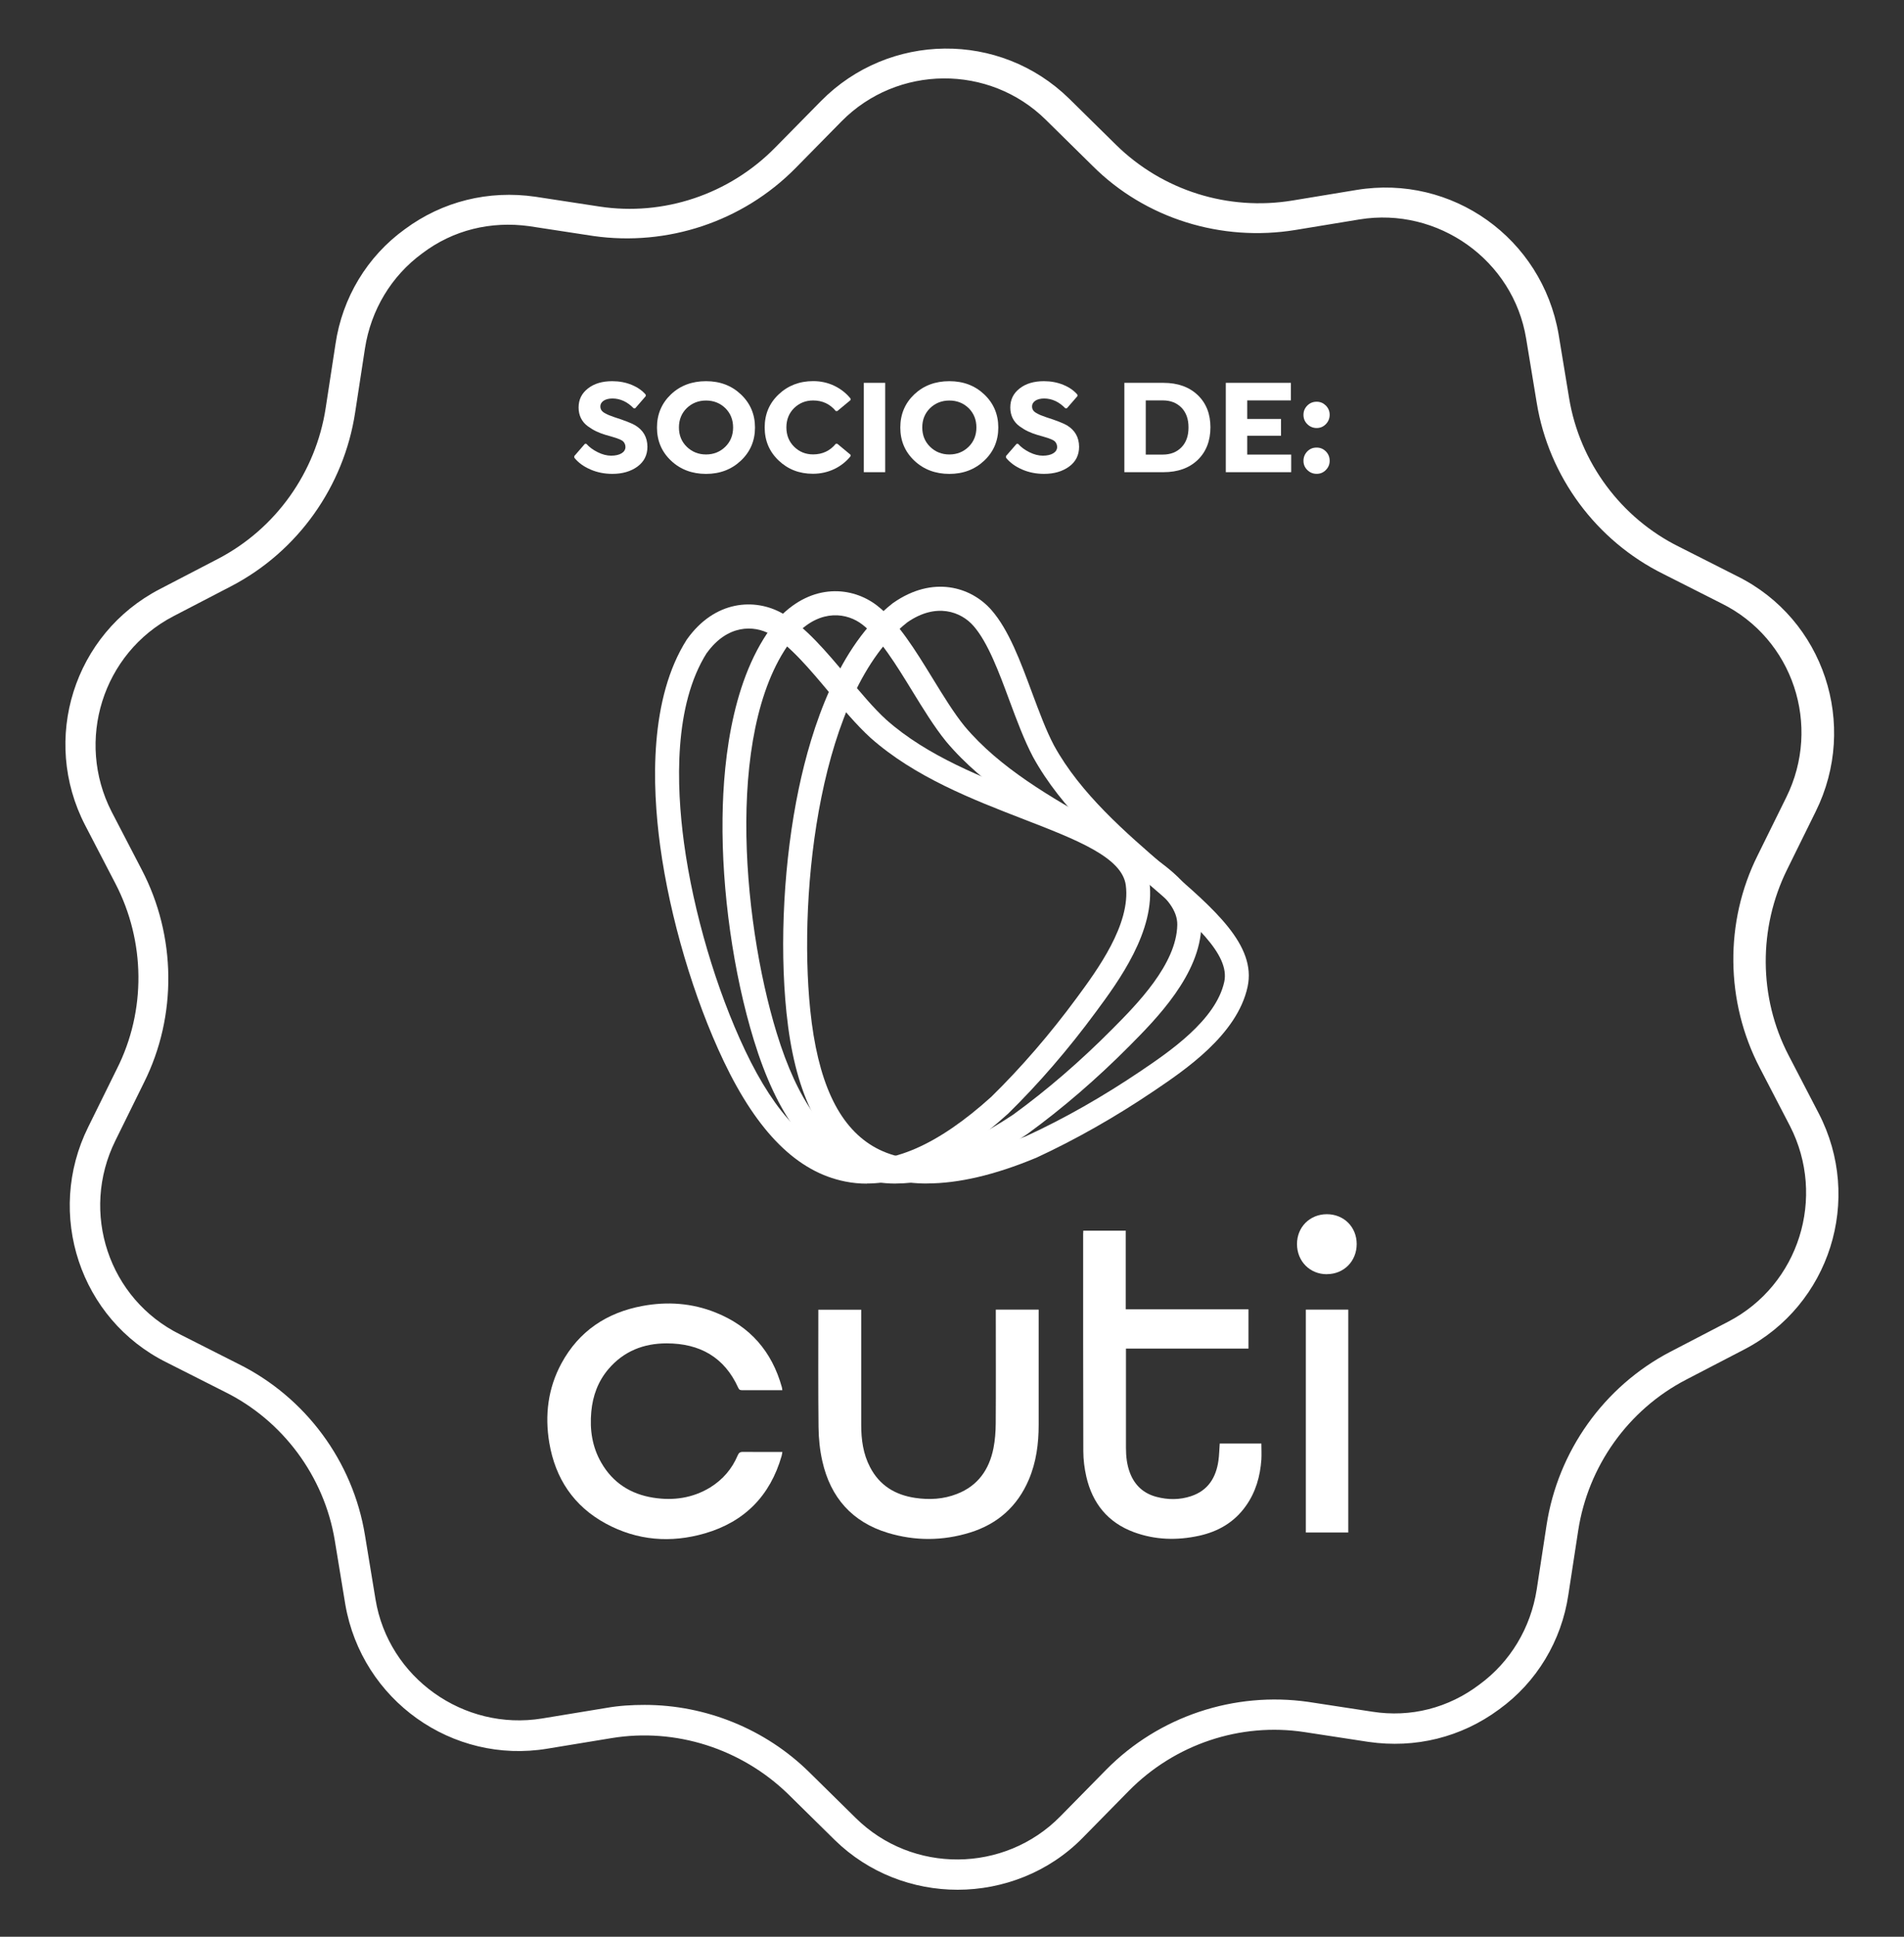
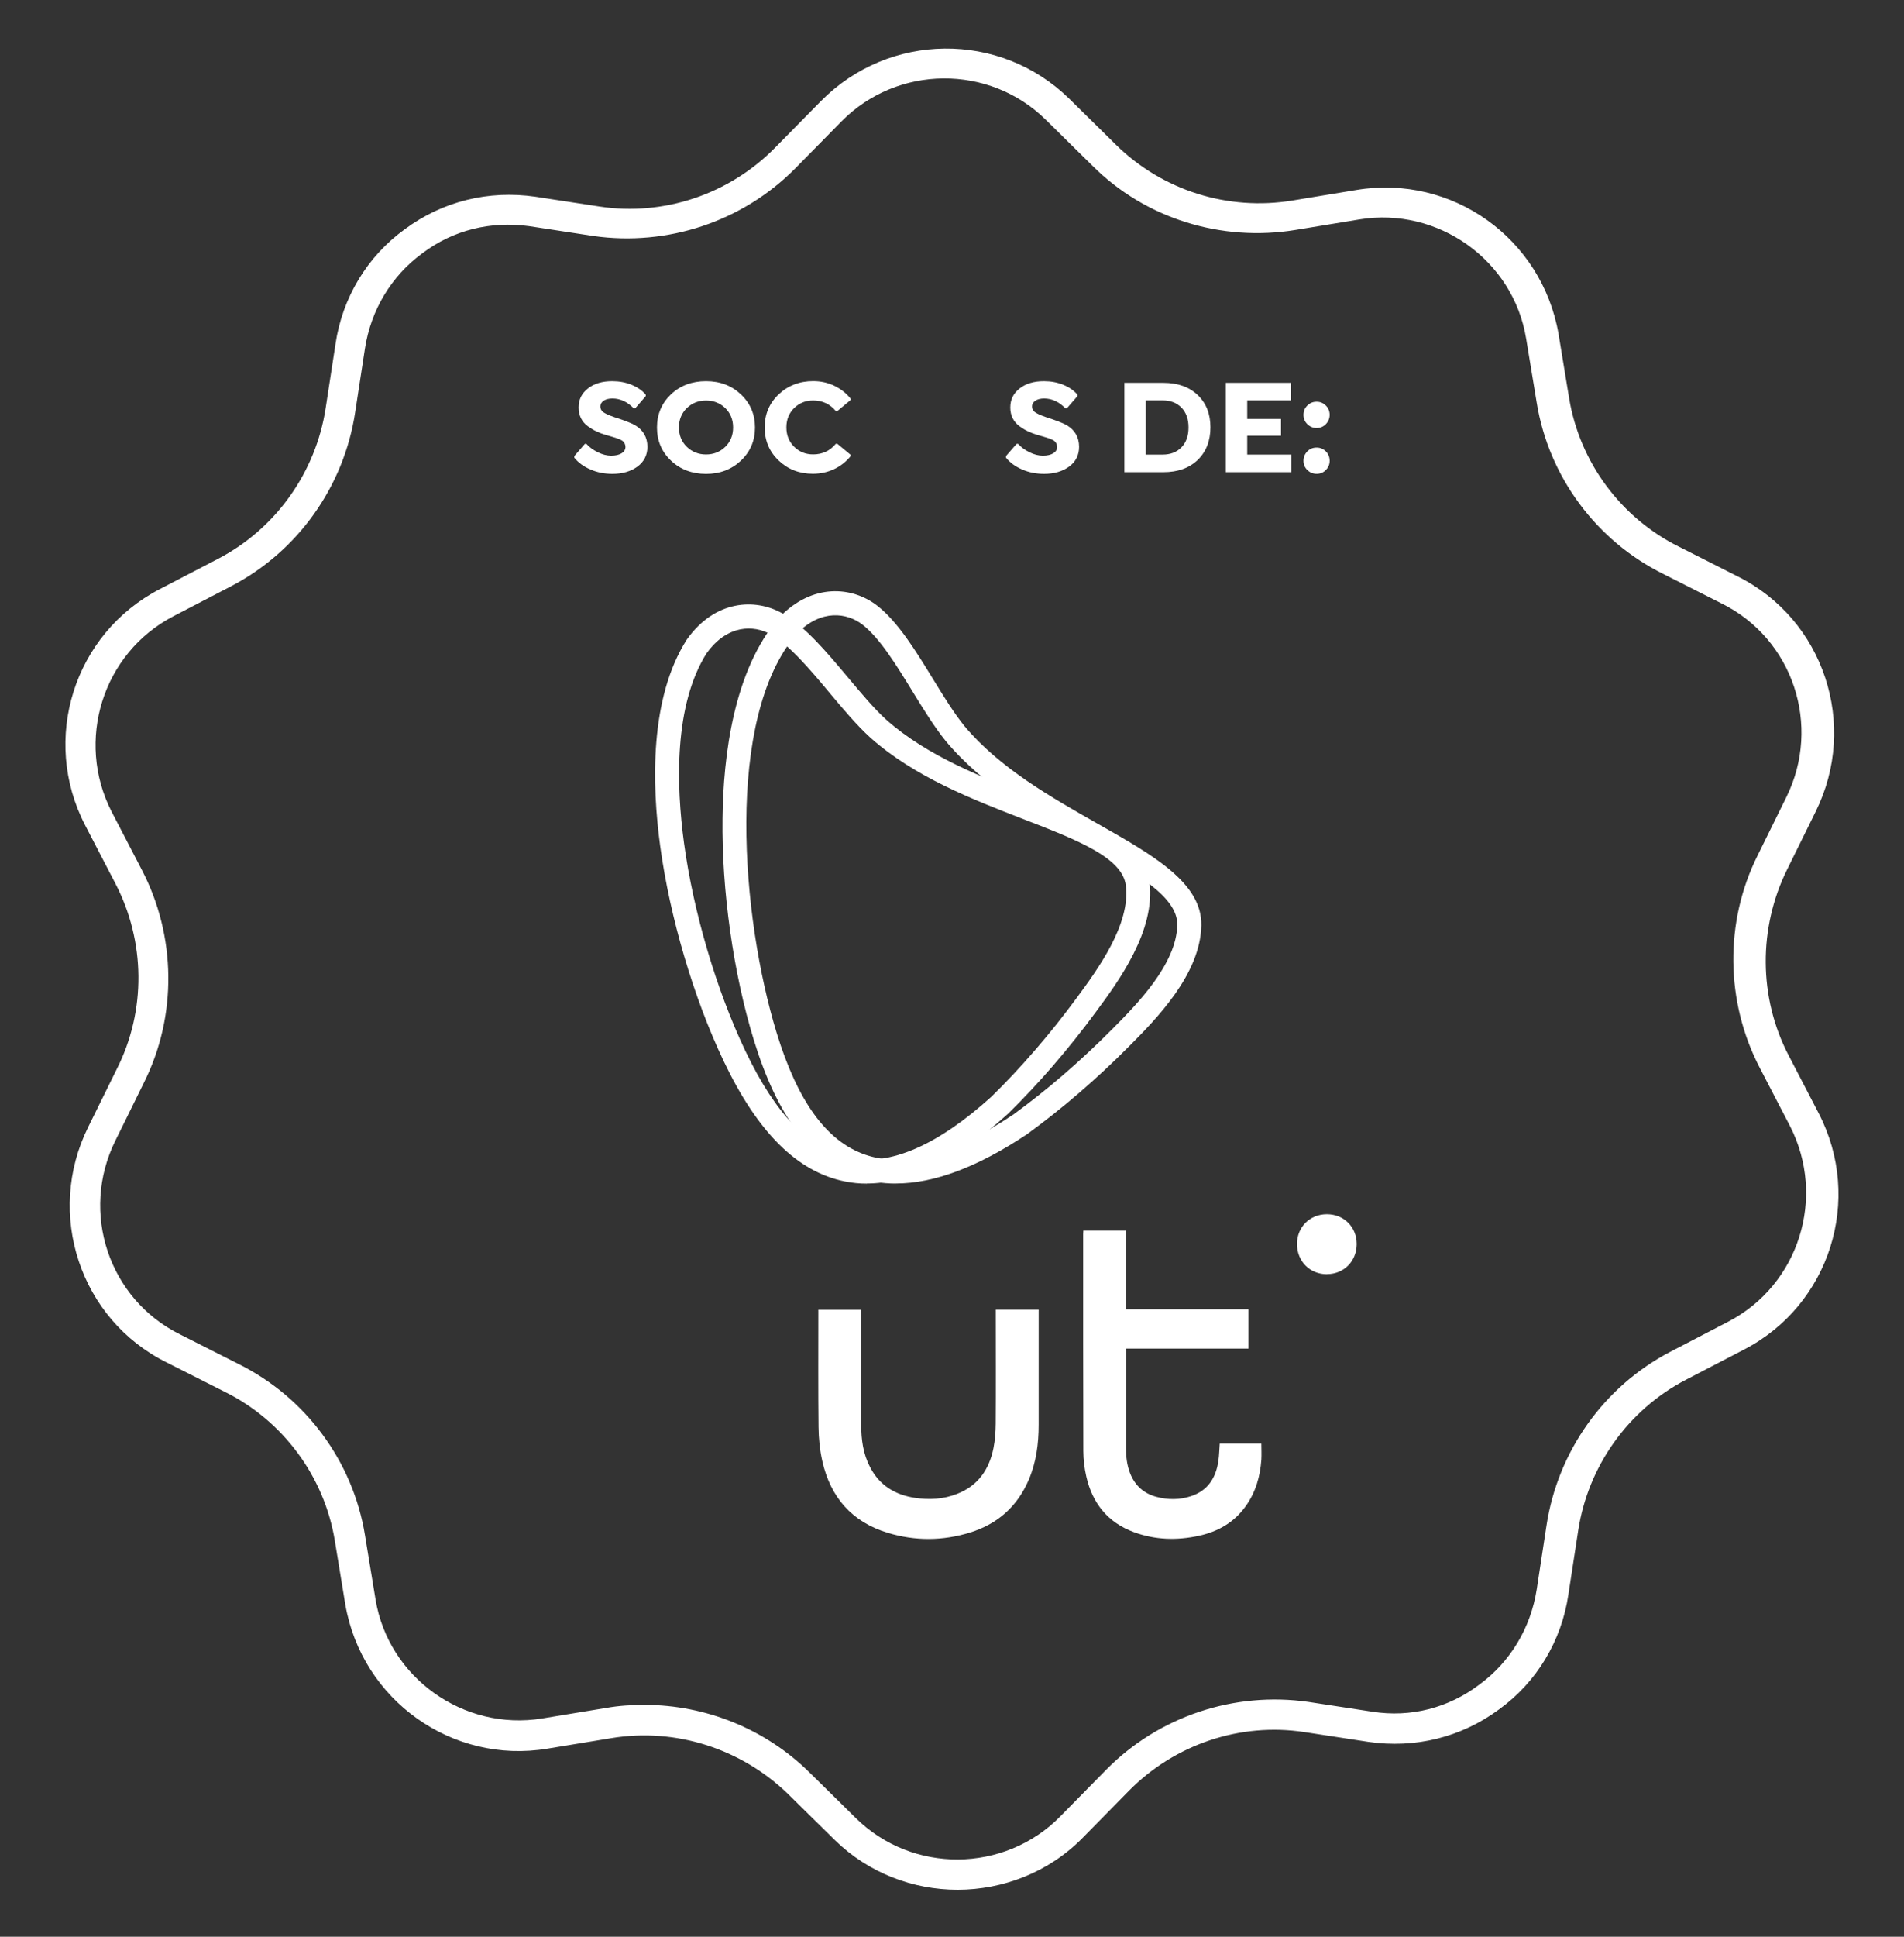
<svg xmlns="http://www.w3.org/2000/svg" width="60" height="61" viewBox="0 0 60 61" fill="none">
  <rect x="0" y="0" width="60" height="61" fill="#333333" stroke="none" />
  <path d="M34.136 38.761H35.476V41.239H39.343V42.476H35.482V45.599C35.482 45.872 35.511 46.14 35.611 46.398C35.762 46.786 36.04 47.039 36.442 47.145C36.808 47.242 37.175 47.242 37.532 47.124C38.07 46.946 38.321 46.537 38.396 46.003C38.422 45.827 38.422 45.65 38.437 45.466H39.749C39.749 45.634 39.759 45.804 39.749 45.972C39.711 46.5 39.572 46.995 39.26 47.432C38.897 47.946 38.389 48.238 37.784 48.371C37.09 48.522 36.402 48.504 35.731 48.257C34.91 47.953 34.426 47.349 34.233 46.51C34.173 46.247 34.138 45.972 34.138 45.704C34.131 43.425 34.133 41.148 34.133 38.869C34.133 38.834 34.136 38.801 34.138 38.761H34.136Z" fill="white" />
-   <path d="M24.654 43.786H23.391C23.333 43.786 23.295 43.778 23.266 43.715C22.829 42.744 22.05 42.313 21.014 42.311C20.283 42.309 19.653 42.557 19.17 43.125C18.843 43.512 18.679 43.966 18.633 44.463C18.581 45.029 18.66 45.57 18.948 46.069C19.313 46.703 19.874 47.06 20.587 47.172C21.219 47.271 21.826 47.186 22.381 46.848C22.775 46.604 23.065 46.268 23.246 45.841C23.281 45.756 23.324 45.727 23.419 45.729C23.826 45.734 24.232 45.731 24.655 45.731C24.646 45.781 24.64 45.821 24.63 45.86C24.269 47.113 23.461 47.932 22.214 48.295C21.138 48.607 20.08 48.524 19.089 47.986C18.078 47.437 17.498 46.564 17.309 45.439C17.164 44.571 17.268 43.726 17.691 42.943C18.244 41.923 19.12 41.341 20.249 41.132C21.031 40.987 21.805 41.041 22.549 41.339C23.635 41.772 24.325 42.565 24.638 43.69C24.646 43.718 24.648 43.749 24.654 43.792V43.786Z" fill="white" />
  <path d="M31.38 41.248H32.731V44.876C32.731 45.469 32.656 46.051 32.42 46.604C32.062 47.445 31.438 47.999 30.572 48.268C29.712 48.535 28.84 48.539 27.98 48.28C26.849 47.938 26.171 47.161 25.914 46.022C25.835 45.674 25.798 45.309 25.794 44.95C25.781 43.747 25.788 42.543 25.788 41.341V41.252H27.139V44.88C27.139 45.342 27.199 45.792 27.418 46.21C27.717 46.786 28.21 47.085 28.84 47.178C29.287 47.244 29.731 47.221 30.159 47.052C30.82 46.795 31.173 46.283 31.307 45.611C31.357 45.357 31.376 45.094 31.378 44.837C31.386 43.689 31.38 42.539 31.38 41.391V41.248Z" fill="white" />
-   <path d="M42.488 48.268H41.15V41.248H42.488V48.268Z" fill="white" />
  <path d="M41.811 40.133C41.278 40.133 40.874 39.727 40.872 39.186C40.87 38.649 41.276 38.243 41.813 38.243C42.351 38.243 42.755 38.649 42.753 39.186C42.751 39.725 42.347 40.131 41.813 40.131L41.811 40.133Z" fill="white" />
-   <path d="M29.213 37.276C28.411 37.276 27.712 37.099 27.118 36.747C25.802 35.962 25.038 34.373 24.783 31.887C24.559 29.7 24.704 27.067 25.17 24.844C25.574 22.919 26.416 20.341 28.135 18.997L28.152 18.986C29.393 18.12 30.599 18.477 31.245 19.216C31.79 19.838 32.161 20.841 32.52 21.81C32.751 22.426 32.965 23.01 33.216 23.482C34.049 24.997 35.474 26.224 36.73 27.307C38.269 28.631 39.597 29.775 39.315 31.08C38.988 32.591 37.343 33.699 36.361 34.362C35.138 35.187 33.893 35.892 32.656 36.465L32.642 36.47C31.349 37.008 30.203 37.274 29.213 37.274V37.276ZM28.593 19.6C25.84 21.761 25.147 28.039 25.533 31.812C25.763 34.043 26.407 35.444 27.505 36.099C28.61 36.76 30.24 36.65 32.348 35.778C33.547 35.226 34.755 34.538 35.942 33.737C36.829 33.138 38.317 32.135 38.58 30.921C38.767 30.053 37.596 29.046 36.239 27.879C34.935 26.756 33.454 25.48 32.553 23.841C32.277 23.319 32.041 22.685 31.813 22.072C31.479 21.168 31.131 20.232 30.677 19.714C30.286 19.266 29.505 18.968 28.593 19.6Z" fill="white" />
  <path d="M28.23 37.278C27.793 37.278 27.377 37.211 26.989 37.071C25.545 36.557 24.488 35.146 23.755 32.757C23.109 30.654 22.74 28.045 22.769 25.772C22.792 23.804 23.119 21.114 24.544 19.461L24.557 19.446C25.605 18.355 26.859 18.473 27.636 19.071C28.291 19.577 28.85 20.487 29.391 21.369C29.735 21.929 30.06 22.459 30.398 22.875C31.508 24.198 33.145 25.124 34.589 25.944C36.355 26.945 37.88 27.809 37.857 29.145C37.83 30.689 36.431 32.098 35.598 32.937C34.56 33.983 33.473 34.918 32.372 35.718L32.36 35.726C30.816 36.756 29.434 37.276 28.233 37.276L28.23 37.278ZM25.106 19.964C22.825 22.617 23.364 28.911 24.476 32.537C25.133 34.68 26.038 35.933 27.242 36.36C28.456 36.793 30.033 36.372 31.929 35.106C32.996 34.331 34.049 33.422 35.058 32.405C35.812 31.646 37.078 30.372 37.099 29.129C37.115 28.242 35.772 27.48 34.216 26.599C32.718 25.751 31.017 24.786 29.816 23.356C29.445 22.9 29.09 22.322 28.747 21.763C28.243 20.942 27.721 20.091 27.174 19.67C26.703 19.306 25.879 19.165 25.108 19.962L25.106 19.964Z" fill="white" />
  <path d="M27.323 37.28C27.089 37.28 26.861 37.259 26.635 37.213C25.131 36.915 23.878 35.674 22.804 33.419C21.859 31.433 21.113 28.905 20.805 26.654C20.54 24.703 20.469 21.993 21.638 20.151L21.65 20.134C22.527 18.903 23.786 18.835 24.642 19.312C25.365 19.716 26.049 20.536 26.714 21.328C27.137 21.833 27.535 22.31 27.93 22.67C29.223 23.818 30.976 24.494 32.522 25.094C34.416 25.824 36.05 26.458 36.222 27.782C36.421 29.315 35.244 30.912 34.54 31.864C33.666 33.051 32.729 34.136 31.755 35.089L31.743 35.098C30.141 36.546 28.657 37.276 27.317 37.276H27.319L27.323 37.28ZM22.272 20.565C21.232 22.214 21.308 24.73 21.555 26.553C21.851 28.731 22.574 31.176 23.486 33.096C24.449 35.119 25.527 36.225 26.782 36.474C28.046 36.726 29.544 36.076 31.237 34.547C32.18 33.623 33.089 32.572 33.937 31.42C34.573 30.556 35.638 29.112 35.477 27.883C35.364 27.003 33.923 26.447 32.254 25.801C30.647 25.179 28.825 24.475 27.427 23.234C26.992 22.836 26.557 22.318 26.138 21.817C25.519 21.077 24.878 20.314 24.277 19.975C23.757 19.684 22.922 19.666 22.274 20.567L22.272 20.565Z" fill="white" />
  <path d="M30.178 59.52C28.776 59.52 27.373 58.998 26.304 57.952L24.831 56.502C23.359 55.076 21.29 54.411 19.271 54.744L17.251 55.076C14.257 55.575 11.406 53.555 10.882 50.538L10.55 48.518C10.217 46.498 8.91 44.739 7.08 43.836L5.25 42.911C2.517 41.556 1.424 38.229 2.779 35.498L3.682 33.668C4.608 31.837 4.585 29.651 3.634 27.823L2.683 25.992C1.281 23.284 2.327 19.958 5.035 18.555L6.865 17.604C8.696 16.653 9.954 14.87 10.263 12.851L10.573 10.831C10.787 9.381 11.57 8.075 12.759 7.218C13.947 6.339 15.397 5.983 16.87 6.196L18.89 6.505C20.91 6.814 22.976 6.124 24.425 4.651L25.875 3.179C28.013 1.016 31.506 0.969 33.692 3.107L35.164 4.557C36.637 6.006 38.706 6.648 40.725 6.316L42.745 5.983C45.762 5.484 48.59 7.504 49.114 10.521L49.447 12.541C49.779 14.561 51.086 16.32 52.916 17.223L54.746 18.149C57.48 19.504 58.572 22.83 57.217 25.561L56.314 27.392C55.411 29.222 55.411 31.408 56.362 33.237L57.313 35.067C58.715 37.775 57.669 41.101 54.961 42.505L53.13 43.456C51.3 44.407 50.042 46.189 49.733 48.209L49.423 50.228C49.209 51.678 48.426 52.985 47.237 53.841C46.048 54.72 44.599 55.076 43.126 54.863L41.106 54.554C39.086 54.245 37.02 54.935 35.57 56.408L34.121 57.881C33.052 58.973 31.602 59.52 30.176 59.52H30.178ZM20.316 53.698C22.241 53.698 24.118 54.458 25.496 55.812L26.969 57.262C28.751 59.021 31.651 58.996 33.408 57.214L34.857 55.741C36.521 54.053 38.897 53.271 41.226 53.603L43.246 53.912C44.458 54.102 45.647 53.794 46.621 53.056C47.595 52.343 48.236 51.274 48.426 50.062L48.735 48.042C49.091 45.713 50.541 43.67 52.632 42.578L54.462 41.627C56.697 40.464 57.551 37.707 56.411 35.473L55.46 33.642C54.367 31.551 54.342 29.033 55.388 26.941L56.291 25.111C57.408 22.853 56.505 20.12 54.248 19.005L52.417 18.079C50.303 17.033 48.805 15.014 48.426 12.684L48.093 10.665C47.69 8.194 45.314 6.507 42.842 6.911L40.822 7.243C38.493 7.624 36.094 6.888 34.43 5.224L32.957 3.774C31.175 2.015 28.276 2.04 26.519 3.822L25.069 5.295C23.405 6.982 21.029 7.765 18.7 7.433L16.68 7.124C15.469 6.957 14.28 7.241 13.306 7.98C12.332 8.693 11.69 9.762 11.501 10.974L11.191 12.994C10.836 15.323 9.386 17.366 7.295 18.458L5.464 19.409C3.23 20.572 2.375 23.329 3.516 25.563L4.467 27.393C5.559 29.485 5.584 32.003 4.538 34.095L3.636 35.925C2.518 38.183 3.421 40.916 5.679 42.031L7.509 42.957C9.624 44.003 11.122 46.023 11.501 48.352L11.833 50.371C12.237 52.842 14.612 54.529 17.084 54.125L19.104 53.793C19.508 53.721 19.912 53.698 20.316 53.698Z" fill="white" />
  <path d="M18.608 14.787C18.393 14.696 18.225 14.573 18.098 14.416V14.364L18.432 13.979H18.478C18.571 14.084 18.693 14.173 18.838 14.244C18.983 14.316 19.124 14.352 19.259 14.352C19.536 14.352 19.71 14.244 19.71 14.076C19.71 14.001 19.673 13.933 19.63 13.896C19.607 13.877 19.574 13.857 19.524 13.836C19.476 13.817 19.437 13.803 19.406 13.792C19.375 13.782 19.321 13.767 19.252 13.745C19.182 13.726 19.126 13.709 19.089 13.699C18.863 13.63 18.703 13.556 18.521 13.423C18.339 13.289 18.233 13.088 18.233 12.837C18.233 12.586 18.33 12.39 18.527 12.236C18.724 12.081 18.977 12.006 19.292 12.006C19.514 12.006 19.719 12.044 19.907 12.122C20.094 12.199 20.241 12.303 20.349 12.431V12.477L20.017 12.86H19.969C19.77 12.655 19.547 12.553 19.302 12.551C19.076 12.551 18.919 12.648 18.919 12.802C18.919 12.889 18.96 12.957 19.058 13.011C19.107 13.038 19.151 13.061 19.192 13.077C19.23 13.092 19.286 13.113 19.362 13.14C19.679 13.241 19.895 13.326 20.011 13.392C20.272 13.548 20.4 13.774 20.402 14.07C20.402 14.335 20.295 14.544 20.087 14.696C19.876 14.849 19.613 14.925 19.298 14.925C19.051 14.925 18.82 14.88 18.606 14.787H18.608Z" fill="white" />
  <path d="M21.146 14.509C20.852 14.232 20.703 13.883 20.703 13.465C20.703 13.048 20.852 12.698 21.146 12.419C21.439 12.143 21.807 12.006 22.249 12.006C22.692 12.006 23.055 12.145 23.349 12.423C23.643 12.702 23.792 13.05 23.792 13.465C23.792 13.881 23.643 14.229 23.349 14.507C23.055 14.785 22.688 14.926 22.249 14.926C21.811 14.926 21.439 14.787 21.146 14.509ZM22.249 14.314C22.489 14.314 22.692 14.232 22.856 14.072C23.019 13.912 23.102 13.709 23.102 13.463C23.102 13.218 23.019 13.015 22.856 12.854C22.692 12.696 22.489 12.615 22.249 12.615C22.01 12.615 21.807 12.696 21.642 12.854C21.478 13.015 21.395 13.218 21.395 13.463C21.395 13.709 21.478 13.912 21.642 14.072C21.807 14.232 22.01 14.314 22.249 14.314Z" fill="white" />
  <path d="M24.538 14.505C24.244 14.227 24.097 13.879 24.097 13.463C24.097 13.048 24.242 12.7 24.538 12.421C24.83 12.145 25.193 12.004 25.626 12.004C25.864 12.004 26.082 12.052 26.287 12.149C26.492 12.247 26.664 12.381 26.803 12.553V12.601L26.386 12.947H26.339C26.156 12.725 25.916 12.613 25.624 12.613C25.386 12.613 25.189 12.694 25.025 12.852C24.863 13.013 24.781 13.216 24.781 13.461C24.781 13.707 24.863 13.91 25.025 14.07C25.187 14.231 25.386 14.312 25.624 14.312C25.916 14.312 26.156 14.2 26.339 13.977H26.386L26.803 14.323V14.37C26.527 14.71 26.107 14.922 25.616 14.922C25.189 14.922 24.83 14.783 24.536 14.503L24.538 14.505Z" fill="white" />
-   <path d="M27.221 12.058H27.895V14.872H27.221V12.058Z" fill="white" />
-   <path d="M28.813 14.509C28.519 14.232 28.371 13.883 28.371 13.465C28.371 13.048 28.519 12.698 28.813 12.419C29.107 12.143 29.474 12.006 29.917 12.006C30.36 12.006 30.723 12.145 31.017 12.423C31.311 12.702 31.459 13.05 31.459 13.465C31.459 13.881 31.311 14.229 31.017 14.507C30.723 14.785 30.356 14.926 29.917 14.926C29.478 14.926 29.107 14.787 28.813 14.509ZM29.917 14.314C30.157 14.314 30.36 14.232 30.524 14.072C30.686 13.912 30.769 13.709 30.769 13.463C30.769 13.218 30.686 13.015 30.524 12.854C30.36 12.696 30.157 12.615 29.917 12.615C29.677 12.615 29.474 12.696 29.31 12.854C29.146 13.015 29.063 13.218 29.063 13.463C29.063 13.709 29.146 13.912 29.31 14.072C29.474 14.232 29.677 14.314 29.917 14.314Z" fill="white" />
  <path d="M32.211 14.787C31.997 14.696 31.829 14.573 31.701 14.416V14.364L32.036 13.979H32.082C32.175 14.084 32.297 14.173 32.441 14.244C32.586 14.316 32.727 14.352 32.863 14.352C33.139 14.352 33.313 14.244 33.313 14.076C33.313 14.001 33.276 13.933 33.234 13.896C33.211 13.877 33.178 13.857 33.128 13.836C33.079 13.817 33.041 13.803 33.01 13.792C32.979 13.782 32.925 13.767 32.855 13.745C32.785 13.726 32.73 13.709 32.693 13.699C32.467 13.63 32.306 13.556 32.124 13.423C31.943 13.289 31.837 13.088 31.837 12.837C31.837 12.586 31.933 12.39 32.13 12.236C32.327 12.081 32.581 12.006 32.896 12.006C33.118 12.006 33.323 12.044 33.51 12.122C33.698 12.199 33.845 12.303 33.953 12.431V12.477L33.62 12.86H33.572C33.373 12.655 33.151 12.553 32.905 12.551C32.679 12.551 32.523 12.648 32.523 12.802C32.523 12.889 32.563 12.957 32.662 13.011C32.71 13.038 32.755 13.061 32.795 13.077C32.834 13.092 32.89 13.113 32.965 13.14C33.282 13.241 33.499 13.326 33.615 13.392C33.876 13.548 34.003 13.774 34.005 14.07C34.005 14.335 33.899 14.544 33.69 14.696C33.479 14.849 33.217 14.925 32.901 14.925C32.654 14.925 32.424 14.88 32.209 14.787H32.211Z" fill="white" />
  <path d="M36.661 12.058C37.115 12.058 37.475 12.188 37.743 12.443C38.01 12.698 38.144 13.038 38.144 13.459C38.144 13.881 38.01 14.229 37.743 14.486C37.475 14.743 37.115 14.872 36.661 14.872H35.432V12.058H36.661ZM36.64 14.318C36.885 14.318 37.082 14.242 37.231 14.088C37.38 13.935 37.453 13.728 37.453 13.463C37.453 13.198 37.38 12.994 37.231 12.839C37.08 12.686 36.885 12.611 36.64 12.611H36.106V14.318H36.64Z" fill="white" />
  <path d="M40.679 12.611H39.303V13.195H40.368V13.724H39.303V14.318H40.689V14.872H38.628V12.058H40.679V12.613V12.611Z" fill="white" />
  <path d="M41.197 13.359C41.114 13.278 41.076 13.181 41.076 13.065C41.076 12.949 41.116 12.856 41.197 12.773C41.279 12.692 41.375 12.653 41.491 12.653C41.607 12.653 41.7 12.694 41.781 12.773C41.862 12.856 41.901 12.953 41.901 13.065C41.901 13.177 41.86 13.278 41.781 13.359C41.7 13.442 41.603 13.481 41.491 13.481C41.379 13.481 41.277 13.44 41.197 13.359ZM41.197 14.803C41.114 14.722 41.076 14.625 41.076 14.513C41.076 14.401 41.116 14.3 41.197 14.217C41.279 14.134 41.375 14.097 41.491 14.097C41.607 14.097 41.7 14.138 41.781 14.217C41.862 14.3 41.901 14.397 41.901 14.513C41.901 14.629 41.86 14.722 41.781 14.803C41.7 14.886 41.603 14.924 41.491 14.924C41.379 14.924 41.277 14.884 41.197 14.803Z" fill="white" />
</svg>